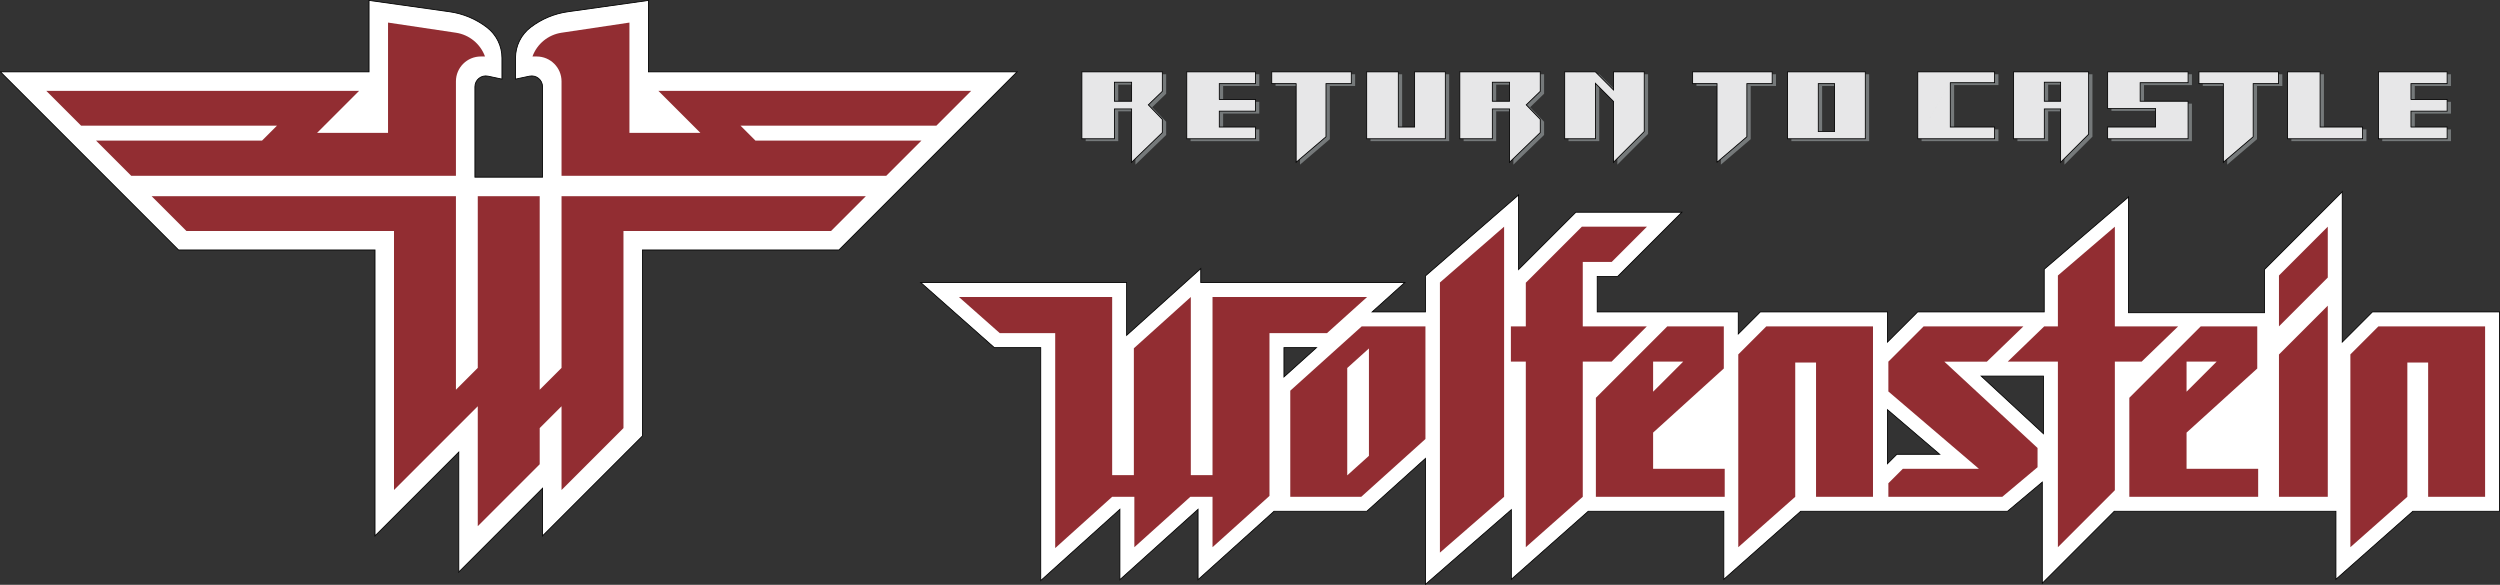
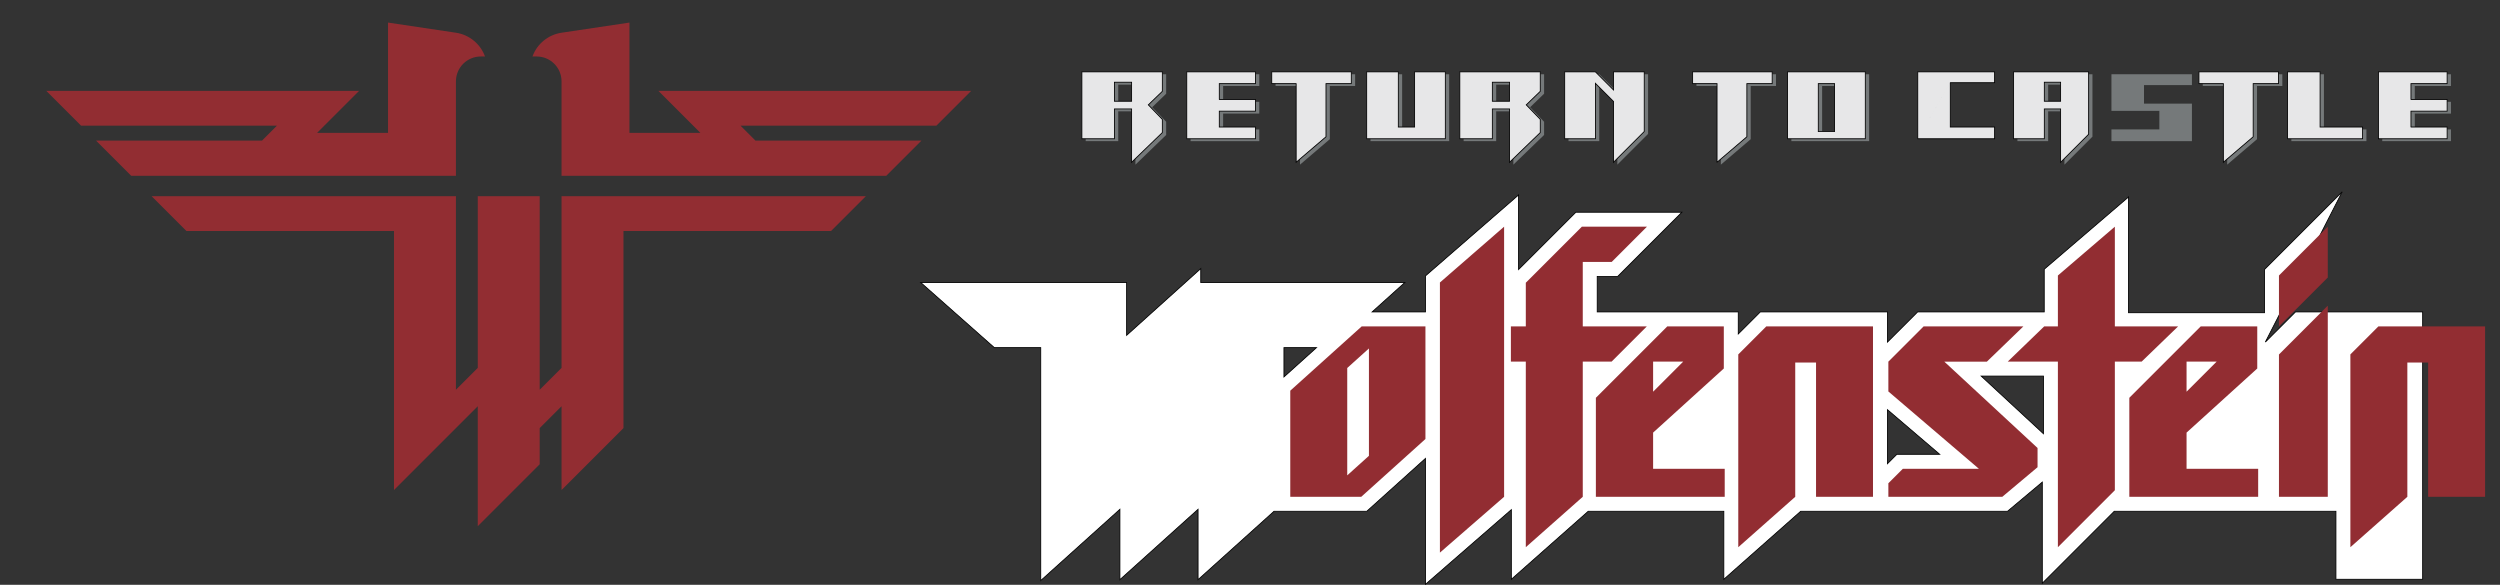
<svg xmlns="http://www.w3.org/2000/svg" xmlns:ns1="http://www.inkscape.org/namespaces/inkscape" xmlns:ns2="http://sodipodi.sourceforge.net/DTD/sodipodi-0.dtd" width="2765.05mm" height="646.801mm" viewBox="0 0 2765.05 646.801" version="1.1" id="svg1" ns1:version="1.4 (86a8ad7, 2024-10-11)" xml:space="preserve" ns2:docname="iortcw.svg">
  <rect x="0" y="0" width="2765.05" height="646.801" fill="#333333" stroke="none" />
  <ns2:namedview id="namedview1" pagecolor="#ffffff" bordercolor="#000000" borderopacity="0.25" ns1:showpageshadow="2" ns1:pageopacity="0.0" ns1:pagecheckerboard="true" ns1:deskcolor="#d1d1d1" ns1:document-units="mm" ns1:zoom="0.11725959" ns1:cx="5961.1331" ns1:cy="643.8706" ns1:window-width="3840" ns1:window-height="2066" ns1:window-x="-11" ns1:window-y="-11" ns1:window-maximized="1" ns1:current-layer="svg1" />
  <defs id="defs1">
    <marker id="DistanceX" orient="auto" refX="0" refY="0" style="overflow:visible">
      <path d="M 3,-3 -3,3 M 0,-5 V 5" style="stroke:#000000;stroke-width:0.5" id="path1" />
    </marker>
    <pattern id="Hatch" patternUnits="userSpaceOnUse" width="8" height="8" x="0" y="0">
      <path d="M8 4 l-4,4" stroke="#000000" stroke-width="0.25" linecap="square" id="path2" />
      <path d="M6 2 l-4,4" stroke="#000000" stroke-width="0.25" linecap="square" id="path3" />
      <path d="M4 0 l-4,4" stroke="#000000" stroke-width="0.25" linecap="square" id="path4" />
    </pattern>
    <symbol id="*Model_Space" />
    <symbol id="*Paper_Space" />
    <symbol id="*Paper_Space0" />
  </defs>
-   <path id="path86" style="display:inline;fill:#ffffff;fill-opacity:1;stroke:#000000;stroke-width:0.945;stroke-linecap:round" d="m 628.083,12.994 c -15.007,2.109 -29.216,8.058 -41.249,17.271 -10.504,8.042 -16.664,20.516 -16.664,33.745 l 2.6e-4,23.5 15.404,-3.274 c 7.465,-1.587 14.495,4.106 14.496,11.737 l 5e-4,100 -74.8,0 -3.7e-4,-100 C 525.271,88.342 532.301,82.649 539.766,84.236 l 15.407,3.274 -6.7e-4,-23.5 C 555.171,50.782 549.011,38.307 538.507,30.265 526.474,21.052 512.266,15.103 497.258,12.995 L 408.17,0.472 V 79.474 H 0.472 L 197.472,276.474 h 217.299 v 316.199 l 92.649,-92.65 V 632.673 L 600.072,540.022 v 52.65 L 710.57,482.172 V 276.474 H 927.87 L 1124.87,79.474 H 717.171 V 0.472 L 628.083,12.995" ns1:label="LogoOutline" ns2:nodetypes="ccccccccccccccccccccccccccccccc" />
  <g id="g22" ns1:label="ReturnToCastleShadow" style="display:inline;fill:#75797a;fill-opacity:1;stroke:none" transform="translate(4.233,2.646)">
    <path d="m 1196.57,79.474 v 74 h 36.002 v -33 h 18.999 v 59 l 33.999,-32.833 v -14.626 l -15.492,-16.041 15.492,-14.959 V 79.474 Z m 36.002,11.5 h 18.999 v 21 h -18.999 z" style="fill:#75797a;fill-opacity:1;stroke:none;stroke-width:0.945;stroke-linecap:round" id="path8" />
    <path id="path9" style="fill:#75797a;fill-opacity:1;stroke:none;stroke-width:0.945;stroke-linecap:round" d="m 1348.57,109.974 h 40 v 13 h -40 v 17.5 h 40 v 13 h -75.999 V 79.474 h 75.999 v 12.999 h -40 v 17.5" ns1:label="E" ns2:nodetypes="ccccccccccccc" />
    <path id="path10" style="fill:#75797a;fill-opacity:1;stroke:none;stroke-width:0.945;stroke-linecap:round" d="m 1433.57,92.474 v 87 l 33.002,-28.184 V 92.474 h 27.998 m -61,0 h -27.001 V 79.474 h 88 v 12.999" ns1:label="T" ns2:nodetypes="cccccccccc" />
    <path id="path11" style="fill:#75797a;fill-opacity:1;stroke:none;stroke-width:0.945;stroke-linecap:round" d="m 1598.57,79.474 v 73.999 h -86.998 V 79.474 h 34.999 v 60.999 h 18 V 79.474 h 33.999" ns1:label="U" ns2:nodetypes="ccccccccc" />
    <path id="path12" style="fill:#75797a;fill-opacity:1;stroke:none;stroke-width:0.945;stroke-linecap:round" d="m 1669.571,120.474 v 59 l 33.999,-32.833 v -14.626 l -15.489,-16.041 15.489,-14.959 V 79.474 h -88.998 v 73.999 h 35.999 v -33 z m 0,-29.5 v 21 H 1650.571 V 90.974 Z" ns1:label="R" ns2:nodetypes="ccccccccccccccccc" />
    <path id="path13" style="fill:#75797a;fill-opacity:1;stroke:none;stroke-width:0.945;stroke-linecap:round" d="m 1784.572,179.474 v -67.272 L 1764.572,92.202 v 61.272 h -34.002 V 79.474 h 34.002 l 20,19.999 V 79.474 h 33.999 V 145.474 Z" ns1:label="N" ns2:nodetypes="cccccccccccc" />
    <path id="path14" style="fill:#75797a;fill-opacity:1;stroke:none;stroke-width:0.945;stroke-linecap:round" d="m 1899.07,179.474 33.002,-28.184 m -33.002,28.184 V 92.474 h -27.001 V 79.474 h 88 v 12.999 h -27.998 v 58.816" ns1:label="T" ns2:nodetypes="cccccccccc" />
    <path d="m 1977.072,79.474 v 74 h 85.997 V 79.474 Z m 33.999,12.999 h 18 v 53 h -18 z" style="fill:#75797a;fill-opacity:1;stroke:none;stroke-width:0.945;stroke-linecap:round" id="path15" />
-     <path id="path16" style="fill:#75797a;fill-opacity:1;stroke:none;stroke-width:0.945;stroke-linecap:round" d="m 2157.071,91.474 v 49 h 49.001 v 13 h -85 m 0,0 V 79.474 h 85 v 11.999 h -49.001" ns1:label="C" ns2:nodetypes="cccccccccc" />
    <path d="m 2227.072,79.474 v 74 h 33.999 v -33 h 17.999 v 59 l 31.001,-31 V 79.474 Z m 33.999,11.5 h 17.999 v 21 h -17.999 z" style="fill:#75797a;fill-opacity:1;stroke:none;stroke-width:0.945;stroke-linecap:round" id="path24" />
    <path id="path18" style="fill:#75797a;fill-opacity:1;stroke:none;stroke-width:0.945;stroke-linecap:round" d="m 2384.07,119.974 h -52.999 V 79.474 h 89.001 v 11.999 h -53.001 v 20.5 h 53.001 v 41.5 h -89.001 v -13 h 52.999 v -20.5" ns1:label="S" ns2:nodetypes="ccccccccccccc" />
    <path id="path20" style="fill:#75797a;fill-opacity:1;stroke:none;stroke-width:0.945;stroke-linecap:round" d="M 2520.071,92.474 V 79.474 h -88 v 12.999 h 27.001 v 87 l 32.999,-28.184 m 0,0 V 92.474 h 28.001" ns1:label="T" ns2:nodetypes="cccccccccc" />
    <path id="path21" style="fill:#75797a;fill-opacity:1;stroke:none;stroke-width:0.945;stroke-linecap:round" d="m 2530.07,153.474 h 83 m -83,0 V 79.474 h 36.002 v 60.999 h 46.998 v 13" ns1:label="L" ns2:nodetypes="cccccccc" />
    <path id="path22" style="fill:#75797a;fill-opacity:1;stroke:none;stroke-width:0.945;stroke-linecap:round" d="m 2666.576,109.974 h 40.005 v 13 h -40.005 v 17.5 m 0,0 h 40.005 v 13 h -76.01 V 79.474 h 76.01 v 12.999 h -40.005 v 17.5" ns1:label="E" ns2:nodetypes="cccccccccccccc" />
  </g>
-   <path id="path279" style="display:inline;fill:#ffffff;fill-opacity:1;stroke:#000000;stroke-width:0.945;stroke-linecap:round;stroke-opacity:1" ns1:label="WolfensteinOutline" d="m 2590.572,212.084 -86,86 v 47.775 H 2354.186 V 217.85 l -93.229,79.91 v 47.214 h -140.012 l -33.374,33.373 v -33.373 h -140.626 l -24.374,24.373 v -24.373 h -156.001 v -39.262 h 22.63 l 70.998,-71 h -117.255 l -63.37,63.373 v -82.489 l -103.002,89.564 v 39.815 h -58.912 l 36.094,-32.5 h -225.682 v -15.434 l -82,73.833 v -58.399 h -227.732 l 81.383,72 h 51.35 V 642.134 L 1238.62,563.307 v 77.841 l 86.45,-77.841 v 77.841 l 84.045,-75.674 h 102.597 l 64.858,-58.398 v 139.254 l 95.001,-82.608 v 77.01 l 85.061,-75.256 h 149.94 v 75.256 l 85.06,-75.256 h 228.762 l 38.433,-32.248 v 111.857 l 79.608,-79.609 h 245.137 v 75.256 l 85.069,-75.256 h 95.938 V 344.974 h -140.634 l -33.372,33.373 z M 1420.072,384.474 h 35.989 l -35.989,32.405 z m 771.197,31.5 h 68.802 v 63.713 z m -103.698,37.187 57.737,49.313 h -47.363 l -10.374,10.373 z" />
+   <path id="path279" style="display:inline;fill:#ffffff;fill-opacity:1;stroke:#000000;stroke-width:0.945;stroke-linecap:round;stroke-opacity:1" ns1:label="WolfensteinOutline" d="m 2590.572,212.084 -86,86 v 47.775 H 2354.186 V 217.85 l -93.229,79.91 v 47.214 h -140.012 l -33.374,33.373 v -33.373 h -140.626 l -24.374,24.373 v -24.373 h -156.001 v -39.262 h 22.63 l 70.998,-71 h -117.255 l -63.37,63.373 v -82.489 l -103.002,89.564 v 39.815 h -58.912 l 36.094,-32.5 h -225.682 v -15.434 l -82,73.833 v -58.399 h -227.732 l 81.383,72 h 51.35 V 642.134 L 1238.62,563.307 v 77.841 l 86.45,-77.841 v 77.841 l 84.045,-75.674 h 102.597 l 64.858,-58.398 v 139.254 l 95.001,-82.608 v 77.01 l 85.061,-75.256 h 149.94 v 75.256 l 85.06,-75.256 h 228.762 l 38.433,-32.248 v 111.857 l 79.608,-79.609 h 245.137 v 75.256 h 95.938 V 344.974 h -140.634 l -33.372,33.373 z M 1420.072,384.474 h 35.989 l -35.989,32.405 z m 771.197,31.5 h 68.802 v 63.713 z m -103.698,37.187 57.737,49.313 h -47.363 l -10.374,10.373 z" />
  <g id="g3" ns1:label="Logo" style="display:inline;stroke:none">
    <path id="path56" style="display:inline;fill:#922d32;stroke:none;stroke-width:0.945;stroke-linecap:round;fill-opacity:1" d="m 957.67,216.974 -38.5,38.5 H 689.57 v 218 l -68.498,68.5 v -92.65 l -24.151,24.15 v 40 l -68.501,68.5 V 449.324 l -92.649,92.65 V 255.474 H 206.171 l -38.5,-38.5 h 336.601 v 214.074 l 24.149,-24.15 V 216.974 h 68.501 m 0,0 v 214.074 l 24.151,-24.15 V 216.974 H 957.67" ns1:label="LogoBottom" ns2:nodetypes="cccccccccccccccccccccccc" />
    <path id="path19" style="display:inline;fill:#922d32;stroke:none;stroke-width:0.945;stroke-linecap:round;fill-opacity:1" d="m 106.171,155.474 39,39 h 359.101 l -3.8e-4,-104.5 c -4e-4,-15.188 12.312,-27.5 27.499,-27.499 l 4.651,1.8e-5 C 531.333,48.482 518.995,38.398 504.271,36.197 m 7.6e-4,-0.001 -75.102,-11.224 V 146.974 H 350.67 L 397.171,100.474 H 51.171 l 38.5,38.5 H 306.345 L 289.845,155.474 H 106.171" ns1:label="LogoLeft" ns2:nodetypes="ccccccccccccccccc" />
    <path id="path34" style="display:inline;fill:#922d32;fill-opacity:1;stroke:none;stroke-width:0.945;stroke-linecap:round" d="M 621.072,194.474 H 980.17 L 1019.172,155.474 H 835.496 l -16.499,-16.5 h 216.675 l 38.499,-38.5 H 728.17 l 46.501,46.5 H 696.171 V 24.973 L 621.071,36.197 c -14.725,2.201 -27.063,12.285 -32.151,26.277 h 4.651 c 15.188,-5.82e-4 27.5,12.312 27.5,27.499 l 5e-4,104.5" ns1:label="LogoRight" ns2:nodetypes="cccccccccccccccc" />
  </g>
  <g id="g1" ns1:label="Wolfenstein" style="display:inline;fill:#922d32;fill-opacity:1;stroke:none">
-     <path id="path108" style="display:inline;fill:#922d32;fill-opacity:1;stroke:none;stroke-width:0.945;stroke-linecap:round" d="m 1254.072,385.199 v 140.275 l -24,0 V 328.474 l -169.5,0 45.212,40 h 61.288 v 237.725 l 63,-56.725 h 24.548 v 55.738 l 61.902,-55.738 h 24.551 v 55.738 l 63,-56.726 V 368.474 h 63.574 l 44.424,-40 H 1341.072 v 197 m 0,0 -24,0 V 328.474 l -63,56.725" ns1:label="W" ns2:nodetypes="cccccccccccccccccccccccc" />
    <path d="m 1506.071,360.974 -78.999,71.132 v 117.368 h 78.499 l 70.999,-63.929 V 360.974 Z m 7.998,24.419 v 118.75 l -23.997,21.61 V 407.003 Z" style="display:inline;stroke:none;stroke-width:0.945;stroke-linecap:round" id="path7" />
    <path id="path122" style="display:inline;fill:#922d32;fill-opacity:1;stroke:none;stroke-width:0.945;stroke-linecap:round" d="m 1592.572,611.211 70.998,-61.738 m 0,0 V 250.711 l -70.998,61.738 v 298.762" ns1:label="l" ns2:nodetypes="cccccc" />
    <path id="path137" style="display:inline;fill:#922d32;fill-opacity:1;stroke:none;stroke-width:0.945;stroke-linecap:round" d="M 1687.57,605.211 V 399.974 h -16.499 v -39 h 16.499 v -48.262 l 62,-62 h 72.001 l -39,39 h -32.001 v 71.262 h 70.874 l -39,39 h -31.874 v 149.5 z" ns1:label="f" ns2:nodetypes="cccccccccccccccc" />
    <path id="path149" style="display:inline;fill:#922d32;fill-opacity:1;stroke:none;stroke-width:0.945;stroke-linecap:round" d="m 1907.571,518.474 v 31 h -142.499 v -109.5 l 78.999,-79 h 62.5 v 46.597 l -78.195,70.903 v 40 z m -79.195,-118.5 v 33.264 l 33.263,-33.264 h -33.263" ns1:label="e" ns2:nodetypes="cccccccccccccc" />
    <path id="path158" style="display:inline;fill:#922d32;fill-opacity:1;stroke:none;stroke-width:0.945;stroke-linecap:round" d="M 2008.571,549.474 V 400.974 h -23 v 148.5 l -63,55.738 0,-213.238 31.001,-31 h 117.999 v 188.5 h -63" ns1:label="n" ns2:nodetypes="cccccccccc" />
    <path id="path171" style="display:inline;fill:#922d32;fill-opacity:1;stroke:none;stroke-width:0.945;stroke-linecap:round" d="m 2088.57,549.474 h 126 l 38.999,-32.725 v -21.275 l -103.129,-95.5 h 47.098 l 40.386,-39 h -110.355 l -39,39 v 33 l 100.108,85.5 m 0,0 h -84.106 l -16.002,16 v 15" ns1:label="s" ns2:nodetypes="ccccccccccccccc" />
    <path id="path183" style="display:inline;fill:#922d32;fill-opacity:1;stroke:none;stroke-width:0.945;stroke-linecap:round" d="m 2368.685,399.974 h -29.615 v 142.238 l -63,63 V 399.974 h -55.499 l 40.386,-39 h 15.113 v -56.262 l 63,-54 v 110.262 h 70.001 l -40.386,39" ns1:label="t" ns2:nodetypes="ccccccccccccc" />
    <path id="path195" style="display:inline;fill:#922d32;fill-opacity:1;stroke:none;stroke-width:0.945;stroke-linecap:round" d="m 2418.376,518.474 h 79.195 v 31 h -142.499 v -109.5 l 78.999,-79 h 62.5 v 46.597 l -78.195,70.903 z m 0,-85.236 33.263,-33.264 h -33.263 z" ns1:label="e" ns2:nodetypes="cccccccccccccc" />
    <path id="path203" style="display:inline;fill:#922d32;fill-opacity:1;stroke:none;stroke-width:0.945;stroke-linecap:round" d="m 2520.571,360.974 v -56.262 l 53.999,-54 v 56.262 l -53.999,54 m 53.999,188.5 h -53.999 v -157.387 l 53.999,-54 v 211.387" ns1:label="i" ns2:nodetypes="cccccccccc" />
    <path id="path212" style="display:inline;fill:#922d32;fill-opacity:1;stroke:none;stroke-width:0.945;stroke-linecap:round" d="m 2662.581,400.974 v 148.5 l -63.011,55.738 0,-213.238 31.001,-31 h 117.999 l 0,188.5 h -62.997 V 400.974 Z" ns1:label="n" ns2:nodetypes="cccccccccc" />
  </g>
  <g id="g2" ns1:label="ReturnToCastle" style="display:inline;fill:#e7e7e8;fill-opacity:1">
    <path d="m 1196.57,79.474 v 74 h 36.002 v -33 h 18.999 v 59 l 33.999,-32.833 v -14.626 l -15.492,-16.041 15.492,-14.959 V 79.474 Z m 36.002,11.5 h 18.999 v 21 h -18.999 z" style="fill:#e7e7e8;fill-opacity:1;stroke:#000000;stroke-width:0.945;stroke-linecap:round" id="path5" />
    <path id="path306" style="fill:#e7e7e8;fill-opacity:1;stroke:#000000;stroke-width:0.945;stroke-linecap:round" d="m 1348.57,109.974 h 40 v 13 h -40 v 17.5 h 40 v 13 h -75.999 V 79.474 h 75.999 v 12.999 h -40 v 17.5" ns1:label="E" ns2:nodetypes="ccccccccccccc" />
    <path id="path314" style="fill:#e7e7e8;fill-opacity:1;stroke:#000000;stroke-width:0.945;stroke-linecap:round" d="m 1433.57,92.474 0,87 33.002,-28.184 V 92.474 h 27.998 m -61,0 h -27.001 V 79.474 h 88 v 12.999" ns1:label="T" ns2:nodetypes="cccccccccc" />
    <path id="path322" style="fill:#e7e7e8;fill-opacity:1;stroke:#000000;stroke-width:0.945;stroke-linecap:round" d="m 1598.57,79.474 v 73.999 h -86.998 V 79.474 h 34.999 v 60.999 h 18 V 79.474 h 33.999" ns1:label="U" ns2:nodetypes="ccccccccc" />
    <path id="path337" style="fill:#e7e7e8;fill-opacity:1;stroke:#000000;stroke-width:0.945;stroke-linecap:round" d="m 1669.571,120.474 v 59 l 33.999,-32.833 v -14.626 l -15.489,-16.041 15.489,-14.959 V 79.474 l -88.998,0 v 73.999 h 35.999 v -33 z m 0,-29.5 v 21 H 1650.571 V 90.974 Z" ns1:label="R" ns2:nodetypes="ccccccccccccccccc" />
    <path id="path348" style="fill:#e7e7e8;fill-opacity:1;stroke:#000000;stroke-width:0.945;stroke-linecap:round" d="m 1784.572,179.474 v -67.272 L 1764.572,92.202 v 61.272 l -34.002,0 V 79.474 h 34.002 l 20,19.999 V 79.474 h 33.999 V 145.474 Z" ns1:label="N" ns2:nodetypes="cccccccccccc" />
    <path id="path356" style="fill:#e7e7e8;fill-opacity:1;stroke:#000000;stroke-width:0.945;stroke-linecap:round" d="m 1899.07,179.474 33.002,-28.184 m -33.002,28.184 V 92.474 h -27.001 V 79.474 h 88 v 12.999 l -27.998,0 v 58.816" ns1:label="T" ns2:nodetypes="cccccccccc" />
    <path d="m 1977.072,79.474 v 74 h 85.997 V 79.474 Z m 33.999,12.999 h 18 v 53 h -18 z" style="fill:#e7e7e8;fill-opacity:1;stroke:#000000;stroke-width:0.945;stroke-linecap:round" id="path6" />
    <path id="path372" style="fill:#e7e7e8;fill-opacity:1;stroke:#000000;stroke-width:0.945;stroke-linecap:round" d="m 2157.071,91.474 v 49 h 49.001 v 13 h -85 m 0,0 V 79.474 h 85 v 11.999 h -49.001" ns1:label="C" ns2:nodetypes="cccccccccc" />
    <path d="m 2227.072,79.474 v 74 h 33.999 v -33 h 17.999 v 59 l 31.001,-31 V 79.474 Z m 33.999,11.5 h 17.999 v 21 h -17.999 z" style="stroke:#000000;stroke-width:0.945;stroke-linecap:round" id="path23" />
-     <path id="path396" style="fill:#e7e7e8;fill-opacity:1;stroke:#000000;stroke-width:0.945;stroke-linecap:round" d="m 2384.07,119.974 h -52.999 V 79.474 h 89.001 v 11.999 h -53.001 v 20.5 h 53.001 v 41.5 h -89.001 v -13 h 52.999 v -20.5" ns1:label="S" ns2:nodetypes="ccccccccccccc" />
    <path id="path404" style="fill:#e7e7e8;fill-opacity:1;stroke:#000000;stroke-width:0.945;stroke-linecap:round" d="M 2520.071,92.474 V 79.474 h -88 v 12.999 h 27.001 v 87 l 32.999,-28.184 m 0,0 V 92.474 h 28.001" ns1:label="T" ns2:nodetypes="cccccccccc" />
    <path id="path410" style="fill:#e7e7e8;fill-opacity:1;stroke:#000000;stroke-width:0.945;stroke-linecap:round" d="m 2530.07,153.474 h 83 m -83,0 V 79.474 h 36.002 v 60.999 h 46.998 v 13" ns1:label="L" ns2:nodetypes="cccccccc" />
    <path id="path422" style="fill:#e7e7e8;fill-opacity:1;stroke:#000000;stroke-width:0.945;stroke-linecap:round" d="m 2666.576,109.974 h 40.005 v 13 h -40.005 v 17.5 m 0,0 h 40.005 v 13 h -76.01 V 79.474 h 76.01 v 12.999 h -40.005 v 17.5" ns1:label="E" ns2:nodetypes="cccccccccccccc" />
  </g>
</svg>